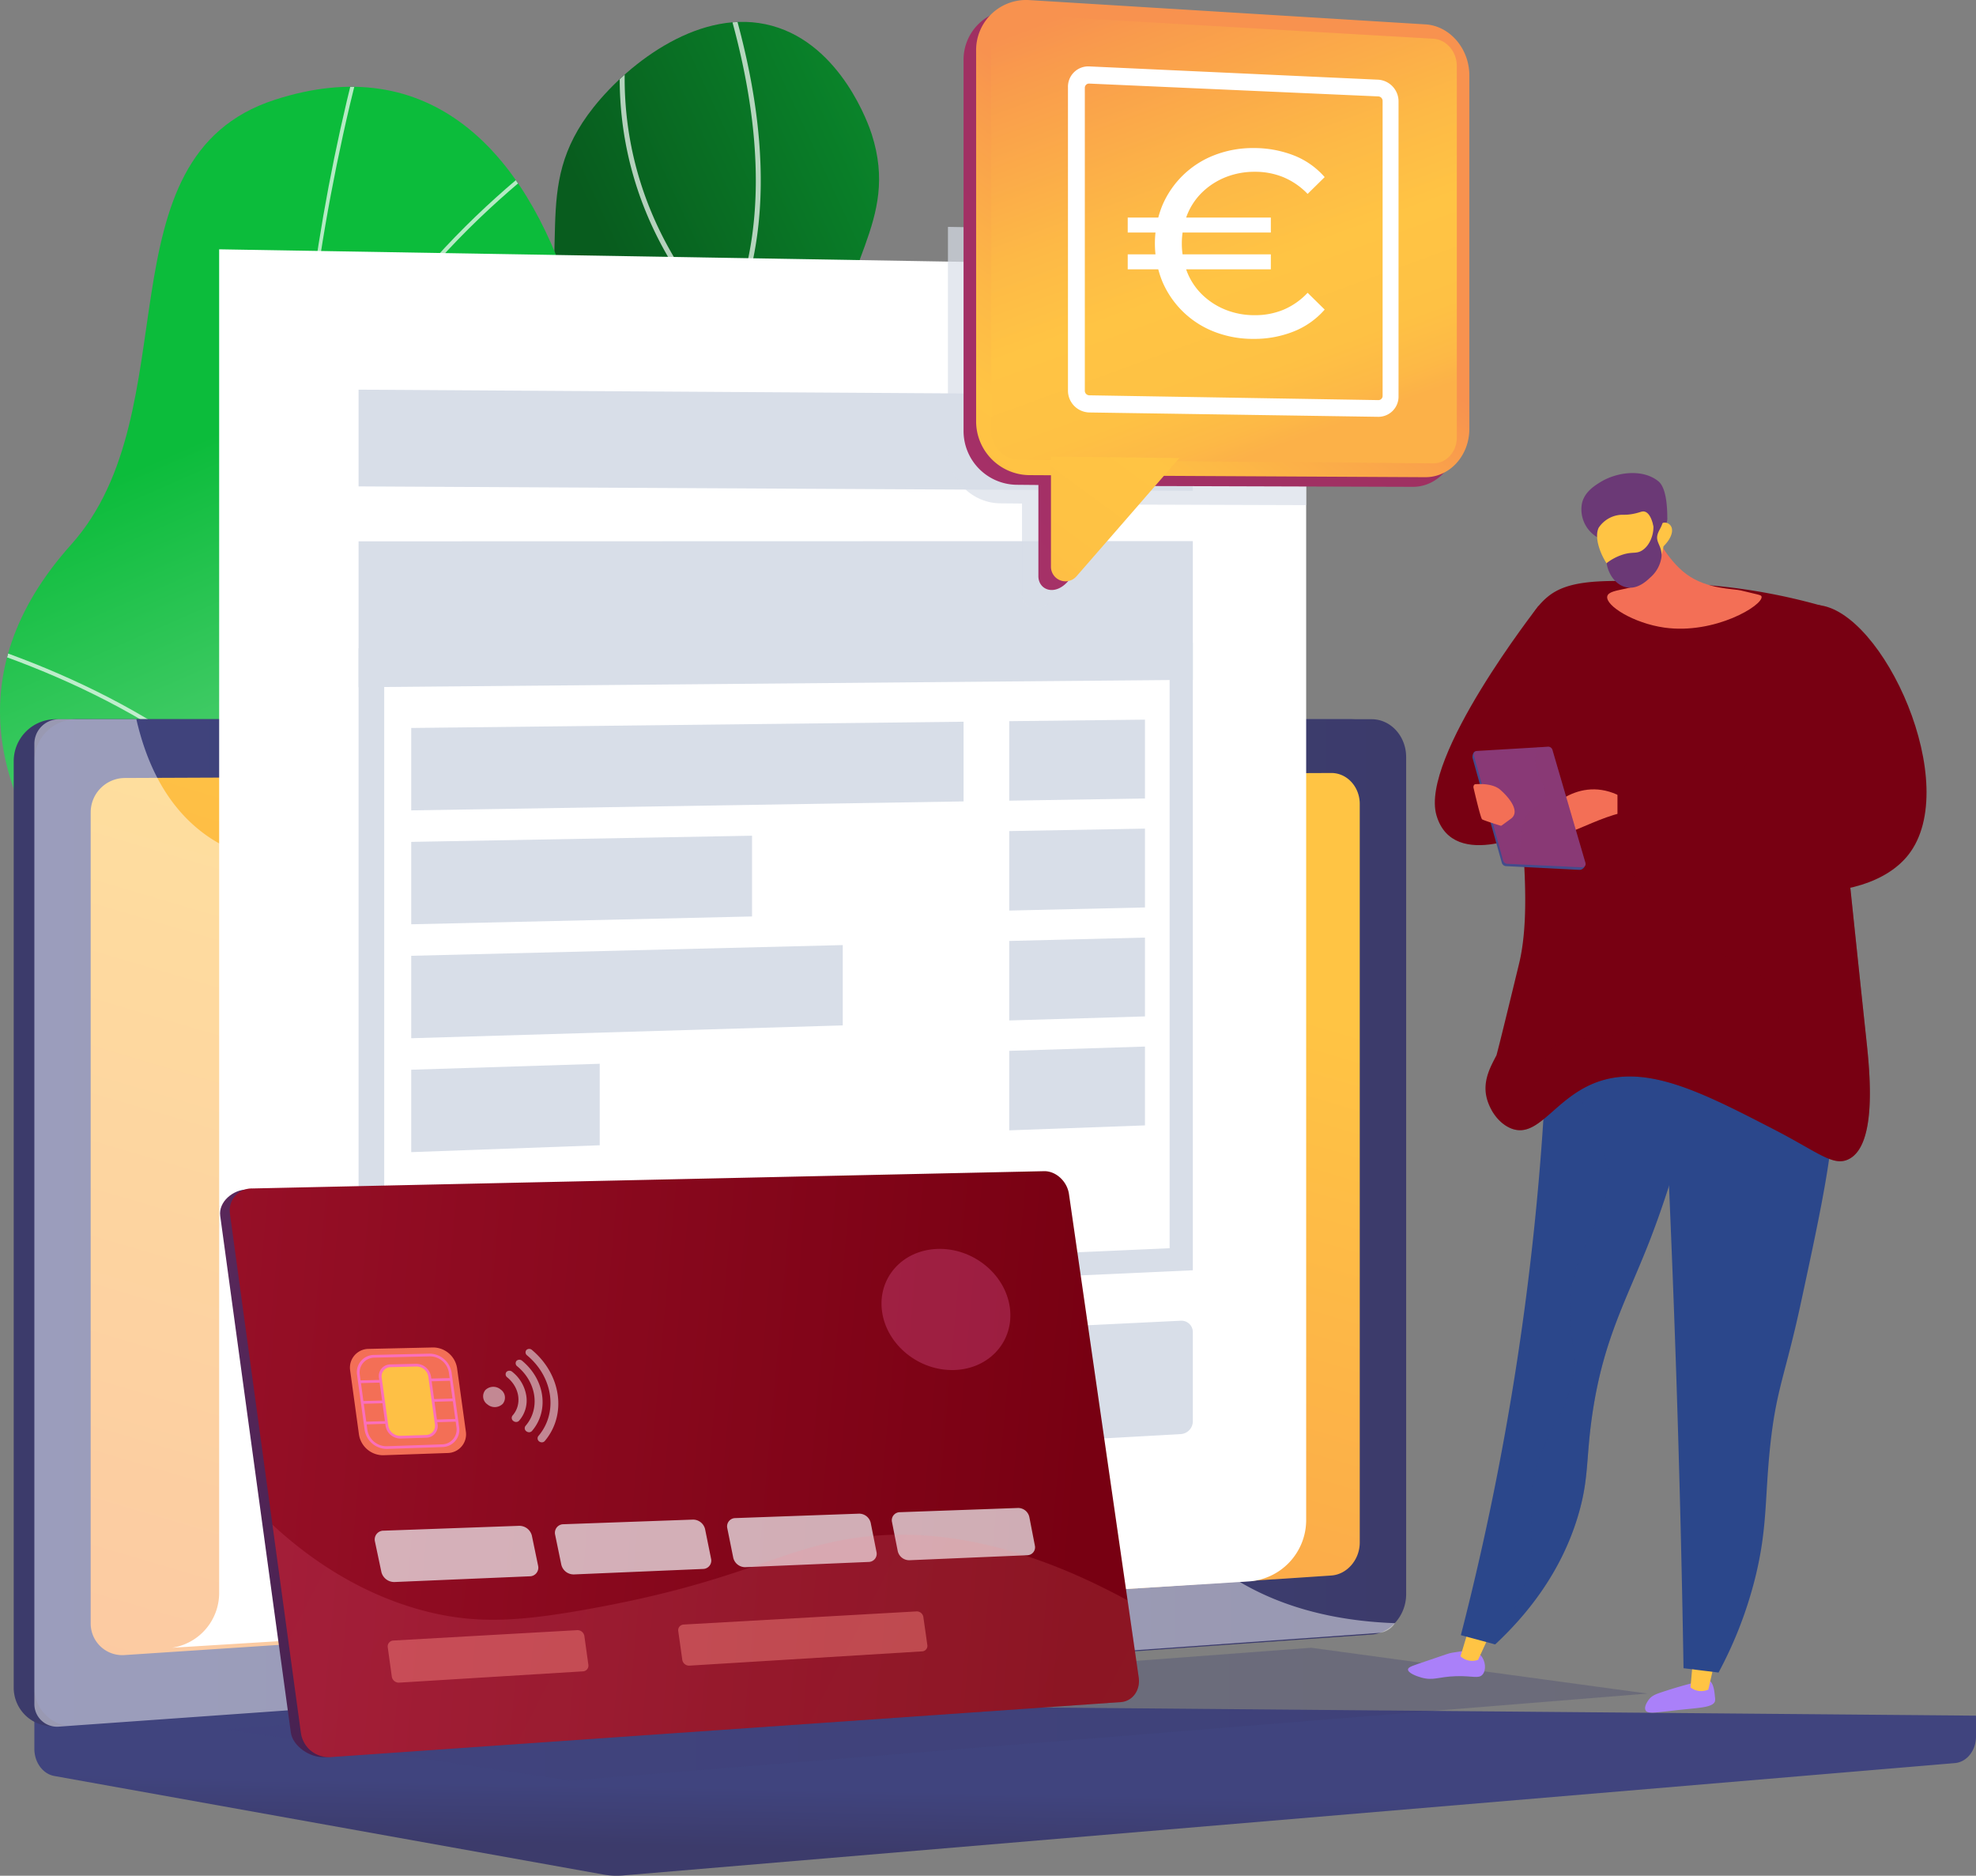
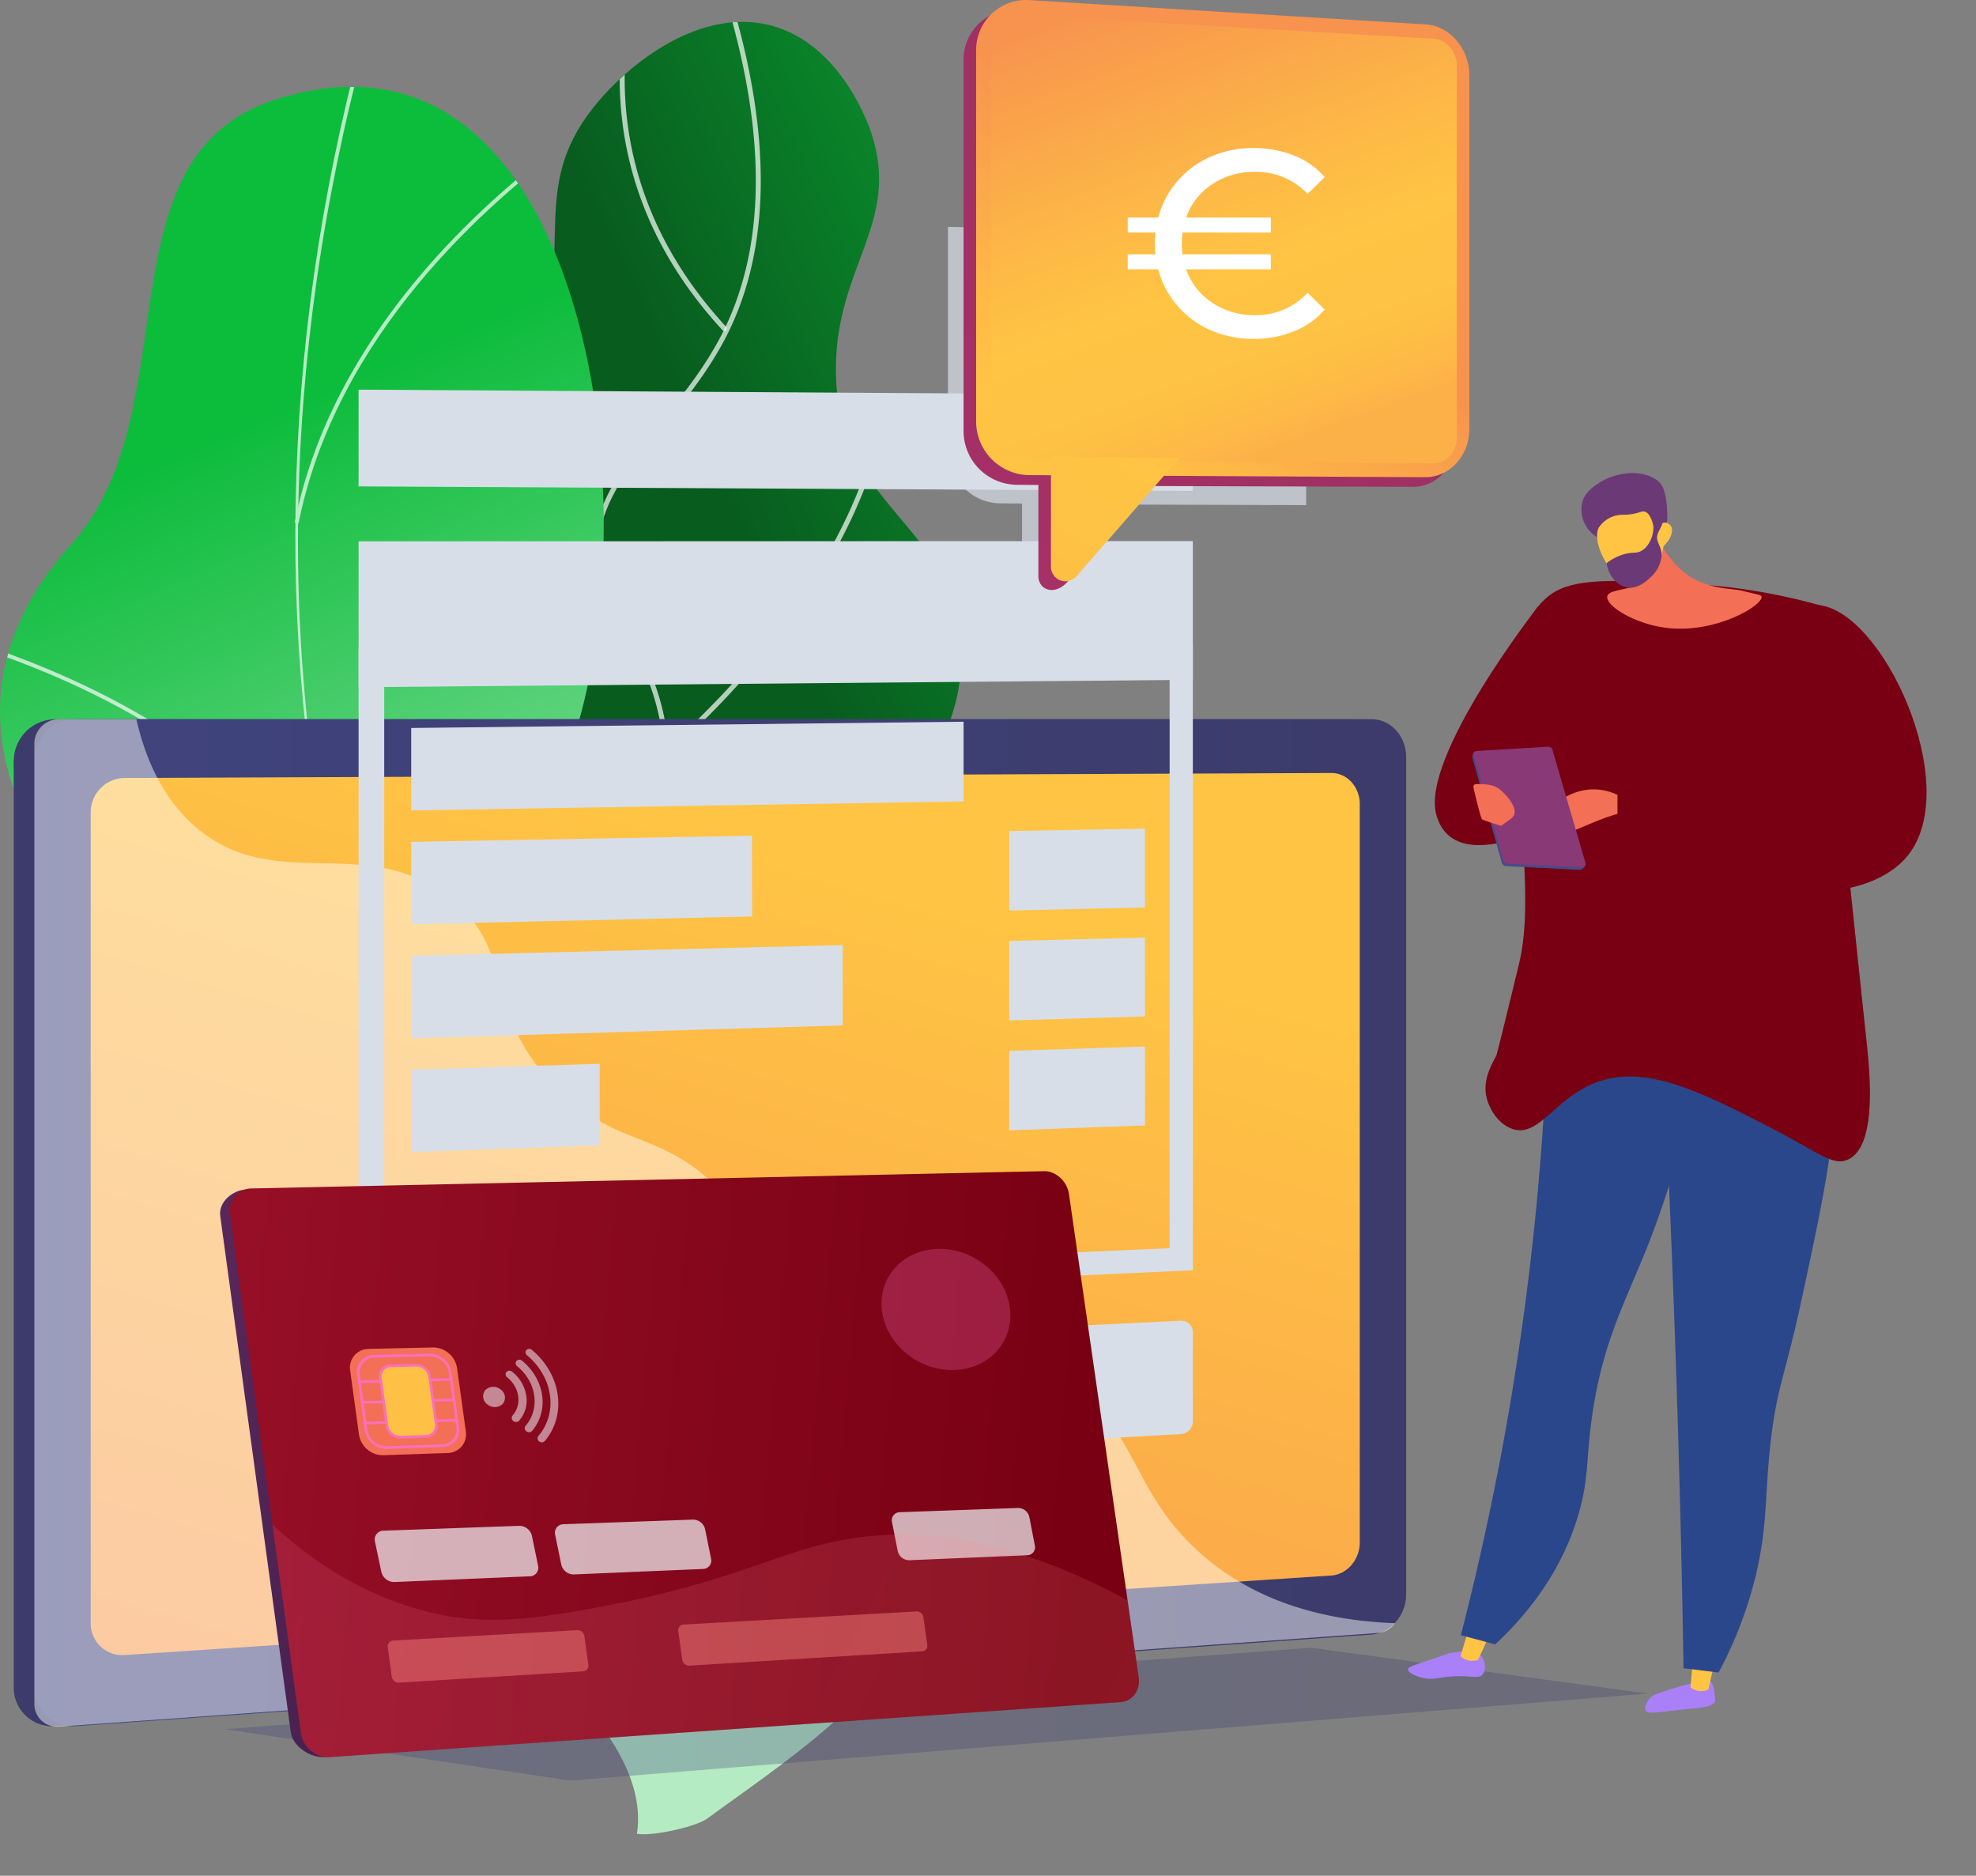
<svg xmlns="http://www.w3.org/2000/svg" xmlns:xlink="http://www.w3.org/1999/xlink" width="539" height="511.542" viewBox="0 0 539 511.542">
  <rect x="0" y="0" width="539" height="511.542" fill="#808080" stroke="none" />
  <defs>
    <linearGradient id="linear-gradient" x1="0.734" y1="0.401" x2="1.267" y2="-0.166" gradientUnits="objectBoundingBox">
      <stop offset="0" stop-color="#085c1e" />
      <stop offset="1" stop-color="#0cbc3b" />
    </linearGradient>
    <linearGradient id="linear-gradient-2" x1="0.383" y1="0.207" x2="0.498" y2="0.686" gradientUnits="objectBoundingBox">
      <stop offset="0" stop-color="#0cbc3b" />
      <stop offset="1" stop-color="#b5ebc3" />
    </linearGradient>
    <clipPath id="clip-path">
      <path id="Tracciato_45158" data-name="Tracciato 45158" d="M1016.853,1057.963c19.6-13.84,23.1-50.094,18.305-74.424-5.6-28.406-20.275-29.158-22.914-51.59-4.913-41.764,43.936-56.283,42.322-98.793-1.319-34.752-34.466-38.236-34.176-76.786.21-27.817,17.568-39.375,9.772-63.648-.667-2.074-8.177-24.349-27.2-29.557-19.2-5.254-38.9,9.952-48.647,22.2-18.009,22.644-4.679,38.556-16.177,73.232-15.656,47.209-49.634,45.658-53.976,82.8-3.586,30.674,18.756,38.807,14.1,72.738-4.321,31.507-25.154,35.944-26.029,57.42-2.012,49.406,104.637,114.632,144.615,86.4Z" transform="translate(-872.21 -662.097)" fill="url(#linear-gradient)" />
    </clipPath>
    <clipPath id="clip-path-2">
      <path id="Tracciato_45165" data-name="Tracciato 45165" d="M647.226,1226.978c4.977.707,16.427-2.146,19.106-4.12,17.825-13.138,52.793-35.569,57.686-58.459.835-3.91-15.37-12.229-16.806-16.425-9.046-7.812-12.667-9.96-17.618-21.611-14.617-34.4,51.107-73.253-3.2-108.289-39.784-25.663-80.708-20.818-57.354-87.129s3.76-204.309-80.648-176.863c-48.443,15.752-22.728,84.727-55.518,121.311-31.159,34.764-23.236,72.656,12.893,108.659s8.128,48.28-14.888,83.139c-27.647,41.872,40.863,69.563,73.583,79.647,26.348,8.123,87.96,46.579,82.765,80.14Z" transform="translate(-473.486 -750.518)" fill="url(#linear-gradient-2)" />
    </clipPath>
    <linearGradient id="linear-gradient-5" x1="0.422" y1="0.517" x2="0.352" y2="0.841" gradientUnits="objectBoundingBox">
      <stop offset="0" stop-color="#40447e" />
      <stop offset="1" stop-color="#3c3b6b" />
    </linearGradient>
    <linearGradient id="linear-gradient-6" x1="0.48" y1="0.467" x2="0.372" y2="0.528" xlink:href="#linear-gradient-5" />
    <linearGradient id="linear-gradient-7" x1="0" y1="0.5" x2="1" y2="0.5" xlink:href="#linear-gradient-5" />
    <linearGradient id="linear-gradient-8" x1="0.638" y1="0.133" x2="-0.19" y2="2.082" gradientUnits="objectBoundingBox">
      <stop offset="0" stop-color="#ffc444" />
      <stop offset="1" stop-color="#f36f56" />
    </linearGradient>
    <linearGradient id="linear-gradient-11" x1="-20.404" y1="0.702" x2="-19.924" y2="0.433" gradientUnits="objectBoundingBox">
      <stop offset="0" stop-color="#a81833" />
      <stop offset="1" stop-color="#780012" />
    </linearGradient>
    <linearGradient id="linear-gradient-12" x1="8.126" y1="-1.07" x2="9.122" y2="-1.07" gradientUnits="objectBoundingBox">
      <stop offset="0" stop-color="#aa80f9" />
      <stop offset="1" stop-color="#6165d7" />
    </linearGradient>
    <linearGradient id="linear-gradient-13" x1="32.41" y1="-4.879" x2="33.634" y2="-6.656" xlink:href="#linear-gradient-8" />
    <linearGradient id="linear-gradient-14" x1="13.539" y1="-16.164" x2="14.502" y2="-16.164" xlink:href="#linear-gradient-12" />
    <linearGradient id="linear-gradient-15" x1="29.458" y1="-8.592" x2="30.47" y2="-10.47" xlink:href="#linear-gradient-8" />
    <linearGradient id="linear-gradient-16" x1="-10.04" y1="0.836" x2="-10.841" y2="0.171" gradientUnits="objectBoundingBox">
      <stop offset="0" stop-color="#2b478b" />
      <stop offset="1" stop-color="#233862" />
    </linearGradient>
    <linearGradient id="linear-gradient-17" x1="-11.628" y1="0.836" x2="-12.544" y2="0.171" xlink:href="#linear-gradient-16" />
    <linearGradient id="linear-gradient-18" x1="-17.637" y1="0.574" x2="-18.771" y2="-0.074" xlink:href="#linear-gradient-16" />
    <linearGradient id="linear-gradient-19" x1="-7.509" y1="0.779" x2="-6.913" y2="0.353" xlink:href="#linear-gradient-11" />
    <linearGradient id="linear-gradient-20" x1="-30.832" y1="0.5" x2="-29.832" y2="0.5" xlink:href="#linear-gradient-8" />
    <linearGradient id="linear-gradient-21" x1="-15.412" y1="9.406" x2="-15.629" y2="9.117" gradientUnits="objectBoundingBox">
      <stop offset="0" stop-color="#444b8c" />
      <stop offset="1" stop-color="#26264f" />
    </linearGradient>
    <linearGradient id="linear-gradient-22" x1="-15.966" y1="9.921" x2="-15.445" y2="8.939" gradientUnits="objectBoundingBox">
      <stop offset="0" stop-color="#311944" />
      <stop offset="1" stop-color="#893976" />
    </linearGradient>
    <linearGradient id="linear-gradient-23" x1="-21.852" y1="9.274" x2="-20.349" y2="9.274" xlink:href="#linear-gradient-22" />
    <linearGradient id="linear-gradient-24" x1="-62.603" y1="-0.444" x2="-60.983" y2="1.585" xlink:href="#linear-gradient-8" />
    <linearGradient id="linear-gradient-25" x1="-7.606" y1="0.766" x2="-7" y2="0.258" xlink:href="#linear-gradient-11" />
    <linearGradient id="linear-gradient-26" x1="-16.791" y1="6.462" x2="-16.738" y2="4.396" xlink:href="#linear-gradient-8" />
    <linearGradient id="linear-gradient-27" x1="7.2" y1="4.721" x2="6.522" y2="3.075" gradientUnits="objectBoundingBox">
      <stop offset="0" stop-color="#311944" />
      <stop offset="1" stop-color="#6b3976" />
    </linearGradient>
    <linearGradient id="linear-gradient-28" x1="-45.446" y1="2.196" x2="-45.482" y2="5.274" xlink:href="#linear-gradient-8" />
    <linearGradient id="linear-gradient-29" x1="10.081" y1="4.978" x2="9.061" y2="3.12" xlink:href="#linear-gradient-27" />
    <linearGradient id="linear-gradient-30" x1="-9.652" y1="0.995" x2="-9.545" y2="0.008" xlink:href="#linear-gradient-11" />
    <linearGradient id="linear-gradient-32" x1="0.422" y1="0.883" x2="-0.742" y2="0.718" xlink:href="#linear-gradient-22" />
    <linearGradient id="linear-gradient-33" x1="-0.61" y1="0.769" x2="0.922" y2="0.858" xlink:href="#linear-gradient-11" />
    <linearGradient id="linear-gradient-34" x1="-6.713" y1="0.851" x2="-2.573" y2="3.378" gradientUnits="objectBoundingBox">
      <stop offset="0" stop-color="#f57e53" />
      <stop offset="0" stop-color="#f58152" />
      <stop offset="0.04" stop-color="#f8994d" />
      <stop offset="0.08" stop-color="#fbac49" />
      <stop offset="0.13" stop-color="#fdb946" />
      <stop offset="0.2" stop-color="#fec144" />
      <stop offset="0.32" stop-color="#ffc444" />
      <stop offset="0.45" stop-color="#fdb946" />
      <stop offset="0.69" stop-color="#f99c4c" />
      <stop offset="1" stop-color="#f36f56" />
    </linearGradient>
    <linearGradient id="linear-gradient-35" x1="-6.022" y1="2.226" x2="-5.095" y2="2.226" gradientUnits="objectBoundingBox">
      <stop offset="0" stop-color="#ff9085" />
      <stop offset="1" stop-color="#fb6fbb" />
    </linearGradient>
    <linearGradient id="linear-gradient-36" x1="-6.685" y1="32.118" x2="-5.688" y2="32.118" xlink:href="#linear-gradient-35" />
    <linearGradient id="linear-gradient-37" x1="-6.717" y1="30.806" x2="-5.719" y2="30.806" xlink:href="#linear-gradient-35" />
    <linearGradient id="linear-gradient-38" x1="-6.748" y1="29.679" x2="-5.751" y2="29.679" xlink:href="#linear-gradient-35" />
    <linearGradient id="linear-gradient-39" x1="-10.484" y1="2.701" x2="-9.595" y2="2.701" xlink:href="#linear-gradient-35" />
    <linearGradient id="linear-gradient-40" x1="-0.684" y1="1.187" x2="0.901" y2="1.407" gradientUnits="objectBoundingBox">
      <stop offset="0" stop-color="#fb6fbb" />
      <stop offset="1" stop-color="#ff9085" />
    </linearGradient>
    <linearGradient id="linear-gradient-41" x1="-3.257" y1="3.709" x2="-2.27" y2="3.709" xlink:href="#linear-gradient-40" />
    <linearGradient id="linear-gradient-42" x1="-2.616" y1="3.768" x2="-1.624" y2="3.768" xlink:href="#linear-gradient-40" />
    <linearGradient id="linear-gradient-43" x1="-5.349" y1="1.747" x2="-4.354" y2="1.747" xlink:href="#linear-gradient-35" />
    <linearGradient id="linear-gradient-44" x1="-0.335" y1="1.325" x2="3.133" y2="-2.462" gradientUnits="objectBoundingBox">
      <stop offset="0" stop-color="#ab316d" />
      <stop offset="1" stop-color="#792d3d" />
    </linearGradient>
    <linearGradient id="linear-gradient-45" x1="-0.032" y1="1.208" x2="0.597" y2="0.374" gradientUnits="objectBoundingBox">
      <stop offset="0" stop-color="#fcb148" />
      <stop offset="0.05" stop-color="#fdb946" />
      <stop offset="0.14" stop-color="#fec144" />
      <stop offset="0.32" stop-color="#ffc444" />
      <stop offset="0.48" stop-color="#fdb946" />
      <stop offset="0.78" stop-color="#f99c4c" />
      <stop offset="0.87" stop-color="#f8924f" />
      <stop offset="1" stop-color="#f8924f" />
    </linearGradient>
    <linearGradient id="linear-gradient-46" x1="0.66" y1="0.944" x2="0.229" y2="-0.194" xlink:href="#linear-gradient-45" />
    <linearGradient id="linear-gradient-47" x1="-0.495" y1="1.321" x2="2.887" y2="-3.15" xlink:href="#linear-gradient-45" />
  </defs>
  <g id="Tavola_disegno_31" data-name="Tavola disegno 31" transform="translate(-473.486 -632.315)" style="mix-blend-mode: normal;isolation: isolate">
    <g id="Illustration" transform="translate(473.486 632.315)">
      <g id="Raggruppa_4452" data-name="Raggruppa 4452" transform="translate(0 0)">
        <g id="Raggruppa_4419" data-name="Raggruppa 4419" transform="translate(79.828 5.963)">
          <path id="Tracciato_45152" data-name="Tracciato 45152" d="M1016.853,1057.963c19.6-13.84,23.1-50.094,18.305-74.424-5.6-28.406-20.275-29.158-22.914-51.59-4.913-41.764,43.936-56.283,42.322-98.793-1.319-34.752-34.466-38.236-34.176-76.786.21-27.817,17.568-39.375,9.772-63.648-.667-2.074-8.177-24.349-27.2-29.557-19.2-5.254-38.9,9.952-48.647,22.2-18.009,22.644-4.679,38.556-16.177,73.232-15.656,47.209-49.634,45.658-53.976,82.8-3.586,30.674,18.756,38.807,14.1,72.738-4.321,31.507-25.154,35.944-26.029,57.42-2.012,49.406,104.637,114.632,144.615,86.4Z" transform="translate(-872.21 -662.097)" fill="url(#linear-gradient)" />
          <g id="Raggruppa_4418" data-name="Raggruppa 4418" clip-path="url(#clip-path)">
            <g id="Raggruppa_4417" data-name="Raggruppa 4417" transform="translate(34.81 -31.291)">
              <g id="Raggruppa_4412" data-name="Raggruppa 4412" transform="translate(13.716 19.554)" opacity="0.7" style="mix-blend-mode: soft-light;isolation: isolate">
                <path id="Tracciato_45153" data-name="Tracciato 45153" d="M1182.439,1034.288a.675.675,0,0,1-.34-.092,142.468,142.468,0,0,1-45.562-42.15c-11.228-16.279-22.834-33.111-21.9-54.163.713-16.017,8.165-24.574,17.6-35.407,9-10.329,20.191-23.182,28.025-46.989,4.471-13.588,10.036-30.5,5.746-50.747-2.49-11.75-7.087-18.4-11.146-24.267-4.248-6.144-7.918-11.45-7.218-20.553,1.123-14.583,8.911-23.9,17.931-34.68,5.47-6.541,11.124-13.3,16.083-22.085,13.941-24.69,14.311-57.93,1.1-98.8a.674.674,0,1,1,1.283-.414c13.332,41.239,12.926,74.84-1.209,99.872-5.019,8.889-10.715,15.7-16.223,22.287-8.869,10.607-16.529,19.767-17.62,33.919-.665,8.627,2.709,13.506,6.981,19.685,4.128,5.97,8.809,12.739,11.356,24.754,4.365,20.6-1.261,37.705-5.784,51.448-7.918,24.065-19.212,37.033-28.288,47.454-9.262,10.635-16.579,19.034-17.27,34.58-.917,20.6,10.561,37.241,21.659,53.334a141.2,141.2,0,0,0,45.137,41.756.674.674,0,0,1-.342,1.255Z" transform="translate(-1114.585 -603.477)" fill="#fff" />
              </g>
              <g id="Raggruppa_4413" data-name="Raggruppa 4413" transform="translate(66.499 128.771)" opacity="0.7" style="mix-blend-mode: soft-light;isolation: isolate">
                <path id="Tracciato_45154" data-name="Tracciato 45154" d="M1378.9,1251.335a.673.673,0,0,1-.448-1.175c31.175-27.855,45.822-53.7,52.621-70.474,7.362-18.167,7.36-29.9,7.358-30.017a.673.673,0,0,1,.669-.679h.006a.675.675,0,0,1,.675.669c0,.484.018,12.057-7.422,30.448-6.847,16.928-21.6,43-53.005,71.058a.673.673,0,0,1-.448.172Z" transform="translate(-1378.223 -1148.99)" fill="#fff" />
              </g>
              <g id="Raggruppa_4414" data-name="Raggruppa 4414" transform="translate(0 152.226)" opacity="0.7" style="mix-blend-mode: soft-light;isolation: isolate">
                <path id="Tracciato_45155" data-name="Tracciato 45155" d="M1098.252,1405.262a.675.675,0,0,1-.427-.152c-17.4-14.217-30.632-30.344-39.325-47.932a119.18,119.18,0,0,1-12.131-44.7c-1.858-26.534,5.73-45.722,5.808-45.912a.675.675,0,0,1,1.251.5c-.076.188-7.56,19.138-5.708,45.377,1.706,24.2,11.932,59.734,50.961,91.622a.675.675,0,0,1-.427,1.2Z" transform="translate(-1046.077 -1266.143)" fill="#fff" />
              </g>
              <g id="Raggruppa_4415" data-name="Raggruppa 4415" transform="translate(23.021 296.275)" opacity="0.7" style="mix-blend-mode: soft-light;isolation: isolate">
                <path id="Tracciato_45156" data-name="Tracciato 45156" d="M1161.738,2080.212a.674.674,0,0,1-.19-1.321c45.966-13.486,69.937-37.99,81.952-56.171,13-19.671,15.174-36.328,15.194-36.494a.674.674,0,1,1,1.337.164c-.022.168-2.238,17.14-15.408,37.073-12.139,18.369-36.338,43.121-82.7,56.721a.7.7,0,0,1-.19.028Z" transform="translate(-1161.064 -1985.634)" fill="#fff" />
              </g>
              <g id="Raggruppa_4416" data-name="Raggruppa 4416" transform="translate(54.405)" opacity="0.7" style="mix-blend-mode: soft-light;isolation: isolate">
                <path id="Tracciato_45157" data-name="Tracciato 45157" d="M1346.33,621.365a.674.674,0,0,1-.5-.216c-26.292-28.51-29.493-58.255-27.549-78.19a102.181,102.181,0,0,1,10.637-36.81.675.675,0,0,1,1.173.667,100.715,100.715,0,0,0-10.473,36.33c-1.9,19.647,1.269,48.967,27.2,77.091a.676.676,0,0,1-.038.953.667.667,0,0,1-.456.178Z" transform="translate(-1317.818 -505.808)" fill="#fff" />
              </g>
            </g>
          </g>
        </g>
        <g id="Raggruppa_4423" data-name="Raggruppa 4423" transform="translate(0 23.665)">
          <path id="Tracciato_45159" data-name="Tracciato 45159" d="M647.226,1226.978c4.977.707,16.427-2.146,19.106-4.12,17.825-13.138,52.793-35.569,57.686-58.459.835-3.91-15.37-12.229-16.806-16.425-9.046-7.812-12.667-9.96-17.618-21.611-14.617-34.4,51.107-73.253-3.2-108.289-39.784-25.663-80.708-20.818-57.354-87.129s3.76-204.309-80.648-176.863c-48.443,15.752-22.728,84.727-55.518,121.311-31.159,34.764-23.236,72.656,12.893,108.659s8.128,48.28-14.888,83.139c-27.647,41.872,40.863,69.563,73.583,79.647,26.348,8.123,87.96,46.579,82.765,80.14Z" transform="translate(-473.486 -750.518)" fill="url(#linear-gradient-2)" />
          <g id="Raggruppa_4422" data-name="Raggruppa 4422" clip-path="url(#clip-path-2)">
            <g id="Raggruppa_4421" data-name="Raggruppa 4421" transform="translate(-7 -11.98)" opacity="0.7" style="mix-blend-mode: soft-light;isolation: isolate">
              <g id="Raggruppa_4420" data-name="Raggruppa 4420">
                <path id="Tracciato_45160" data-name="Tracciato 45160" d="M1015.851,1147.545l.707-.8c-123.479-108.932-168.951-279.32-121.633-455.786l-1.033-.278c-22.425,83.633-23.971,169.163-4.469,247.344,20.5,82.192,64.219,154.643,126.428,209.523Z" transform="translate(-788.295 -690.68)" fill="#fcfdfe" />
                <path id="Tracciato_45161" data-name="Tracciato 45161" d="M492.8,2407.635c44.987-2.144,114.083,16.539,154.025,41.647l.569-.9c-40.1-25.207-109.472-43.962-154.644-41.81l.05,1.067Z" transform="translate(-481.893 -2062.897)" fill="#fcfdfe" />
                <path id="Tracciato_45162" data-name="Tracciato 45162" d="M1407.209,2243.063l.9-.575c-13.174-20.684-15.384-47.235-6.571-78.912,6.463-23.228,18.591-48.619,36.054-75.473l-.9-.583c-17.518,26.944-29.7,52.437-36.186,75.769C1391.611,2195.271,1393.865,2222.111,1407.209,2243.063Z" transform="translate(-1203.648 -1807.86)" fill="#fcfdfe" />
                <path id="Tracciato_45163" data-name="Tracciato 45163" d="M537.311,1579.872l.931-.526c-22.826-40.266-66.648-61.452-99.39-72.135l-.332,1.017C471.082,1518.85,514.656,1539.9,537.311,1579.872Z" transform="translate(-438.52 -1343.733)" fill="#fcfdfe" />
                <path id="Tracciato_45164" data-name="Tracciato 45164" d="M875.03,924.37l1.049.208c10.209-51.135,51.254-87.347,74.81-104.381l-.627-.867c-23.685,17.126-64.952,53.544-75.233,105.038Z" transform="translate(-787.637 -793.573)" fill="#fcfdfe" />
              </g>
            </g>
          </g>
        </g>
        <g id="Raggruppa_4432" data-name="Raggruppa 4432" transform="translate(3.739 67.992)">
          <g id="Raggruppa_4425" data-name="Raggruppa 4425" transform="translate(0 128.15)">
-             <path id="Tracciato_45166" data-name="Tracciato 45166" d="M1049.919,2950.893,520.29,2946.28v13.648c0,3.7,2.31,6.855,5.438,7.416L675.49,2994.22a20.582,20.582,0,0,0,5.374.252l363.3-30.642c3.243-.274,5.756-3.434,5.756-7.24Z" transform="translate(-514.658 -2679.145)" fill="url(#linear-gradient-5)" />
            <g id="Raggruppa_4424" data-name="Raggruppa 4424">
              <path id="Tracciato_45167" data-name="Tracciato 45167" d="M856.927,1861.633,503.622,1886.6A10.522,10.522,0,0,1,492.16,1876V1623.424a11.444,11.444,0,0,1,11.462-11.414H856.927c5.209,0,9.42,4.621,9.42,10.319v228.321c0,5.7-4.21,10.617-9.42,10.985Z" transform="translate(-492.16 -1612.008)" fill="url(#linear-gradient-6)" />
              <path id="Tracciato_45168" data-name="Tracciato 45168" d="M885.067,1861.633,531.762,1886.6A10.522,10.522,0,0,1,520.3,1876V1623.424a11.442,11.442,0,0,1,11.462-11.414H885.067c5.209,0,9.42,4.621,9.42,10.319v228.321c0,5.7-4.21,10.617-9.42,10.985Z" transform="translate(-514.666 -1612.008)" fill="url(#linear-gradient-7)" />
              <path id="Tracciato_45169" data-name="Tracciato 45169" d="M935.444,1904.12l-329.068,21.689a8.623,8.623,0,0,1-9.326-8.7V1695.979a9.373,9.373,0,0,1,9.326-9.358l329.068-1.361c4.3-.018,7.772,3.768,7.772,8.455v201.406C943.216,1899.808,939.74,1903.838,935.444,1904.12Z" transform="translate(-576.05 -1670.592)" fill="url(#linear-gradient-8)" />
              <path id="Tracciato_45170" data-name="Tracciato 45170" d="M1489.706,1629.546a4.072,4.072,0,1,1-4.064-4.246A4.176,4.176,0,0,1,1489.706,1629.546Z" transform="translate(-1283.481 -1622.637)" fill="#fff" />
              <path id="Tracciato_45171" data-name="Tracciato 45171" d="M799.934,1792.353c-27.236-14.655-48.653,3.914-69.32-14.407-12.531-11.108-6.379-19.39-21.8-35.99-17.078-18.385-28.2-12.2-45.357-28.752-21.7-20.922-10.847-37.2-29.539-52.22-22.676-18.223-47.131-1.357-68.718-18.834-9.31-7.538-14.419-18.5-17.086-30.149H527a6.7,6.7,0,0,0-6.707,6.7v261.812a6.164,6.164,0,0,0,6.707,6.225l360.076-25.559a5.8,5.8,0,0,0,4.341-2.653c-26.36-.961-42.552-9.8-52.9-18.932-20.249-17.871-16.737-35.493-38.574-47.241Z" transform="translate(-514.658 -1612)" fill="#fff" opacity="0.48" style="mix-blend-mode: soft-light;isolation: isolate" />
            </g>
            <path id="Tracciato_45172" data-name="Tracciato 45172" d="M876.242,2852.865,520.29,2879.147,675.492,2907a20.583,20.583,0,0,0,5.374.252l369.054-31.129-168.014-23.078a26.9,26.9,0,0,0-5.662-.178Z" transform="translate(-514.658 -2604.374)" fill="url(#linear-gradient-7)" />
            <path id="Tracciato_45173" data-name="Tracciato 45173" d="M779.71,2899.025l296.342-22.205,91.716,12.495-293.789,23.737Z" transform="translate(-722.14 -2623.592)" opacity="0.3" fill="url(#linear-gradient-7)" style="mix-blend-mode: multiply;isolation: isolate" />
          </g>
-           <path id="Tracciato_45174" data-name="Tracciato 45174" d="M1017.2,976.917v341.717a16.782,16.782,0,0,1-15.893,16.593l-2.883.178L707.83,1353.3a15.11,15.11,0,0,0,12.861-14.884V971.92l198.652,3.346,97.854,1.65Z" transform="translate(-664.651 -971.92)" fill="#fff" />
          <g id="Raggruppa_4431" data-name="Raggruppa 4431" transform="translate(94.072 38.278)">
            <path id="Tracciato_45175" data-name="Tracciato 45175" d="M1189.6,1407.216l-227.56,2.022V1369.45l227.56-.06Z" transform="translate(-962.038 -1328.091)" fill="#d8dee8" />
            <g id="Raggruppa_4426" data-name="Raggruppa 4426" transform="translate(14.361 89.99)">
              <path id="Tracciato_45176" data-name="Tracciato 45176" d="M1184.425,1637.129l-150.665,2.443V1617.1l150.665-1.706Z" transform="translate(-1033.76 -1614.829)" fill="#d8dee8" />
-               <path id="Tracciato_45177" data-name="Tracciato 45177" d="M1885.533,1634.088l-37.023.6v-21.681l37.023-.418Z" transform="translate(-1685.39 -1612.59)" fill="#d8dee8" />
            </g>
            <g id="Raggruppa_4427" data-name="Raggruppa 4427" transform="translate(14.361 119.709)">
              <path id="Tracciato_45178" data-name="Tracciato 45178" d="M1126.725,1792.721l-92.965,2.134V1772.38l92.965-1.68Z" transform="translate(-1033.76 -1768.764)" fill="#d8dee8" />
              <path id="Tracciato_45179" data-name="Tracciato 45179" d="M1885.533,1782.529l-37.023.849V1761.7l37.023-.669Z" transform="translate(-1685.39 -1761.03)" fill="#d8dee8" />
            </g>
            <g id="Raggruppa_4428" data-name="Raggruppa 4428" transform="translate(14.361 149.426)">
              <path id="Tracciato_45180" data-name="Tracciato 45180" d="M1151.469,1941.581l-117.709,3.5V1922.6l117.709-2.921Z" transform="translate(-1033.76 -1917.634)" fill="#d8dee8" />
              <path id="Tracciato_45181" data-name="Tracciato 45181" d="M1885.533,1930.958l-37.023,1.1v-21.679l37.023-.919Z" transform="translate(-1685.39 -1909.46)" fill="#d8dee8" />
            </g>
            <g id="Raggruppa_4429" data-name="Raggruppa 4429" transform="translate(14.361 179.145)">
              <path id="Tracciato_45182" data-name="Tracciato 45182" d="M1085.176,2103.575l-51.416,1.874v-22.476l51.416-1.624Z" transform="translate(-1033.76 -2076.655)" fill="#d8dee8" />
              <path id="Tracciato_45183" data-name="Tracciato 45183" d="M1885.533,2079.4l-37.023,1.349v-21.679l37.023-1.169Z" transform="translate(-1685.39 -2057.9)" fill="#d8dee8" />
            </g>
            <path id="Tracciato_45184" data-name="Tracciato 45184" d="M962.04,1509.424V1689.41l114.127-5.2,113.435-5.169V1507.92l-227.562,1.5Zm221.227,163.6-109.484,4.831-104.753,4.623V1515.992l214.24-1.718v158.746Z" transform="translate(-962.038 -1438.886)" fill="#d8dee8" />
            <g id="Raggruppa_4430" data-name="Raggruppa 4430" transform="translate(0 253.913)">
              <path id="Tracciato_45185" data-name="Tracciato 45185" d="M1069.821,2459.65l-104.159,5.067a3.759,3.759,0,0,0-3.632,3.62v25.607a3.314,3.314,0,0,0,3.632,3.241l104.159-5.8a3.653,3.653,0,0,0,3.464-3.554v-24.988a3.219,3.219,0,0,0-3.464-3.191Z" transform="translate(-962.03 -2453.982)" fill="#d8dee8" />
              <path id="Tracciato_45186" data-name="Tracciato 45186" d="M1673.851,2431.35l-98.789,4.807a3.605,3.605,0,0,0-3.442,3.52v24.93a3.181,3.181,0,0,0,3.442,3.161l98.789-5.5a3.511,3.511,0,0,0,3.287-3.456v-24.344a3.1,3.1,0,0,0-3.287-3.113Z" transform="translate(-1449.575 -2431.35)" fill="#d8dee8" />
            </g>
            <path id="Tracciato_45187" data-name="Tracciato 45187" d="M1189.6,1190.7l-227.56-1.211V1163.11l227.56,1.432Z" transform="translate(-962.038 -1163.11)" fill="#d8dee8" />
          </g>
        </g>
        <g id="Raggruppa_4437" data-name="Raggruppa 4437" transform="translate(384.068 129.012)">
          <path id="Tracciato_45188" data-name="Tracciato 45188" d="M2462.752,1451.832l-6.17,1.233s-32.4,41.345-27.769,57.08,27.769,3.7,27.769,3.7l6.17-62.017Z" transform="translate(-2421.044 -1416.768)" fill="url(#linear-gradient-11)" />
          <path id="Tracciato_45189" data-name="Tracciato 45189" d="M2732.523,2921.027c1.041.847,1.233,2.959,1.357,4.34a3.45,3.45,0,0,1,.016,1.143c-.5,1.59-3.586,1.758-8.423,2.25-7.642.781-9.916,1.382-10.513.244-.561-1.065.8-2.811.949-3,.821-1.035,1.828-1.409,3.778-2.052,3.606-1.187,6.04-1.836,6.779-2.032,4.6-1.229,5.376-1.449,6.058-.893Z" transform="translate(-2650.156 -2591.585)" fill="url(#linear-gradient-12)" />
          <path id="Tracciato_45190" data-name="Tracciato 45190" d="M2777.465,2887.32l-.765,8.707a4.728,4.728,0,0,0,4.861.6l1.964-8.559Z" transform="translate(-2699.643 -2564.859)" fill="url(#linear-gradient-13)" />
          <path id="Tracciato_45191" data-name="Tracciato 45191" d="M2411.7,2882.422c1.247,1.377,1.532,3.916.447,5.166-1.067,1.229-2.671.308-7.219.442-4.873.146-6.145,1.3-9.456.382-1.337-.37-3.7-1.267-3.656-2.222.032-.673,1.233-1.019,5.251-2.365,5.7-1.91,5.678-2.014,6.887-2.214,3.041-.5,6.1-1.009,7.744.809Z" transform="translate(-2391.817 -2559.917)" fill="url(#linear-gradient-14)" />
          <path id="Tracciato_45192" data-name="Tracciato 45192" d="M2465.775,2847.85l-2.445,8.128a4.728,4.728,0,0,0,4.8.969l3.63-7.89Z" transform="translate(-2449.012 -2533.292)" fill="url(#linear-gradient-15)" />
          <path id="Tracciato_45193" data-name="Tracciato 45193" d="M2487.881,1958.58a761.546,761.546,0,0,1-24.061,180.406l9.354,2.517c7.91-7.375,17.889-18.988,22.7-35.395,2.989-10.185,1.992-15.418,3.888-27.943,3.019-19.945,9.132-30.394,15.45-46.476a264.628,264.628,0,0,0,15.989-64.015Z" transform="translate(-2449.404 -1822.062)" fill="url(#linear-gradient-16)" />
          <path id="Tracciato_45194" data-name="Tracciato 45194" d="M2519.4,2089.767c3.129-8.645,6.939-11.306,8.639-20.363,1.484-7.9-.552-10.465-.616-18.513-.126-16.035,7.838-21.346,10.491-34.556,1.438-7.162-7.969-25.244-16.6-40.867q.3-8.64.406-16.888l43.323,9.094a264.718,264.718,0,0,1-15.989,64.015c-6.319,16.083-12.433,26.532-15.45,46.477-1.9,12.527-.9,17.76-3.888,27.943-4.815,16.409-14.793,28.019-22.7,35.4l-.883-.238c7.974-10.393,10.451-19.22,10.8-26.2.362-7.212-1.441-14.5,2.469-25.3Z" transform="translate(-2483.243 -1822.062)" opacity="0.3" fill="url(#linear-gradient-17)" style="mix-blend-mode: multiply;isolation: isolate" />
          <path id="Tracciato_45195" data-name="Tracciato 45195" d="M2733.962,1974.111q2.862,52.119,4.667,106.159,1.34,40.545,1.984,80.052l9.556,1.179a111.207,111.207,0,0,0,9.965-25.719c3.4-13.636,2.613-21.735,4.1-35.867,1.674-15.853,4.1-19.306,8.411-39.3,8.739-40.582,13.11-60.874,3.36-73.5-3.165-4.1-13.086-14.377-42.048-13.006Z" transform="translate(-2665.46 -1834.383)" fill="url(#linear-gradient-18)" />
          <path id="Tracciato_45196" data-name="Tracciato 45196" d="M2588.864,1430.384a163.961,163.961,0,0,0-35.1-5.862c-21.8-1.233-32.708-1.778-39.107,3.233-19.849,15.544-1.039,71.1-8.113,100.3-5.952,24.564-6.17,24.992-6.17,24.992-1.407,2.747-3.686,6.563-2.777,11.108.715,3.576,3.42,7.684,7.1,8.947,7.638,2.629,12.017-9.584,24.684-13.268,13.24-3.85,28.053,3.8,46.785,13.466,11.92,6.154,15.991,10.078,20.169,8.13,8.042-3.75,5.834-24.311,4.937-32.706-3.568-33.359-7.582-72.416-12.4-118.342Z" transform="translate(-2476.253 -1394.255)" fill="url(#linear-gradient-19)" />
          <path id="Tracciato_45197" data-name="Tracciato 45197" d="M2587.009,1714.051c.577-.128,1.6-3.964-.925-5.091-11.416-5.091-20.251,4.989-21.432,8.09l-1.181,3.1s5.67.443,9.186-.739S2582.322,1715.1,2587.009,1714.051Z" transform="translate(-2529.104 -1621.288)" fill="url(#linear-gradient-20)" />
          <g id="Raggruppa_4434" data-name="Raggruppa 4434" transform="translate(17.578 74.633)">
            <g id="Raggruppa_4433" data-name="Raggruppa 4433">
              <path id="Tracciato_45198" data-name="Tracciato 45198" d="M2488.75,1685.412l20.085,1.013c.769.038,1.688-.913,1.5-1.562l-9.382-30.36a1.2,1.2,0,0,0-1.233-.811l-19.262.422c-.627.036-.971,1.273-.8,1.884l7.98,28.548A1.249,1.249,0,0,0,2488.75,1685.412Z" transform="translate(-2479.614 -1652.847)" fill="url(#linear-gradient-21)" />
              <path id="Tracciato_45199" data-name="Tracciato 45199" d="M2490.489,1681.4l20.2.947c.775.036,1.307-.519,1.119-1.167l-9.021-30.886a1.192,1.192,0,0,0-1.239-.809l-19.288,1.141a.984.984,0,0,0-.885,1.257l8,28.65a1.247,1.247,0,0,0,1.119.865Z" transform="translate(-2480.988 -1649.478)" fill="url(#linear-gradient-22)" />
            </g>
            <path id="Tracciato_45200" data-name="Tracciato 45200" d="M2530.507,1662.989c-.6,2.809-3.125,2.2-5.186,5.6-2.617,4.317-.11,8.126-2.507,9.708-.733.482-1.968.773-4.194.19l.573,2.05a1.247,1.247,0,0,0,1.119.865l20.2.947c.775.036,1.307-.519,1.119-1.167L2532.6,1650.3a1.192,1.192,0,0,0-1.239-.809l-2.9.172a11.126,11.126,0,0,0-.557,3.644c.092,4.657,3.3,6.393,2.6,9.684Z" transform="translate(-2510.811 -1649.486)" opacity="0.3" fill="url(#linear-gradient-23)" style="mix-blend-mode: multiply;isolation: isolate" />
          </g>
          <path id="Tracciato_45201" data-name="Tracciato 45201" d="M2480.989,1701.377c-.112-.486.126-.985.489-1.011,1.469-.106,4.879-.148,6.761,1.481,2.445,2.118,5.606,5.982,2.943,7.932l-2.485,1.822a.392.392,0,0,1-.364.07c-.883-.274-4.6-1.442-5.007-1.73-.37-.264-1.788-6.212-2.334-8.563Z" transform="translate(-2463.113 -1615.51)" fill="url(#linear-gradient-24)" />
          <path id="Tracciato_45202" data-name="Tracciato 45202" d="M2517.5,1663.091c2.154-3.734,2.064-9.374,6.787-12.033,2.755-1.552,4.9-.827,8.639-.925,11.142-.3,13.274-7.306,20.98-7.714,11.937-.631,17.668,15.606,24.375,13.268,4.377-1.528,7.2-10.283,4.937-16.97-3.149-9.324-13.941-8.046-28.077-20.672-6.048-5.4-14.723-15.15-12.341-19.438,2.5-4.5,14.377,2.106,23.14-4.629,5.113-3.928,4.461-8.785,8.639-17.586,2.264-4.769,10.555-17.172,22.884-25.533,3.964,37.912,7.368,70.864,10.439,99.582.9,8.395,3.107,28.954-4.937,32.706-4.176,1.948-8.247-1.978-20.169-8.13-18.732-9.67-33.545-17.316-46.785-13.466-12.667,3.682-17.046,15.895-24.684,13.268a10.96,10.96,0,0,1-5.64-5.137c6.813-1.225,10.189-3.774,11.81-6.587Z" transform="translate(-2482.892 -1495.971)" opacity="0.3" fill="url(#linear-gradient-25)" style="mix-blend-mode: multiply;isolation: isolate" />
          <g id="Raggruppa_4436" data-name="Raggruppa 4436" transform="translate(47.274 0)">
            <path id="Tracciato_45203" data-name="Tracciato 45203" d="M2675.23,1344.99c-.014,1.658,4.108,9.962,9.668,13.987,5.61,4.062,12.667,3.842,14.769,4.363,4.875,1.209,5.5,1.175,5.61,1.66.525,2.361-12.769,10.4-26.506,8.465-8.407-1.187-16.055-5.982-15.584-8.5.472-2.535,8.869-1.175,11.372-5.76,1.742-3.189-.21-7.718-2.517-11.468C2674.277,1343.548,2673,1349.174,2675.23,1344.99Z" transform="translate(-2656.115 -1331.318)" fill="url(#linear-gradient-26)" />
            <g id="Raggruppa_4435" data-name="Raggruppa 4435">
              <path id="Tracciato_45204" data-name="Tracciato 45204" d="M2632.3,1294.214a8.845,8.845,0,0,1-4.182-9.244c.707-3.1,3.352-4.751,4.933-5.74,4.587-2.861,11.67-3.736,15.917-.278,2.517,2.048,2.393,8.843,2.435,10.034.046,1.347-.651,2.146-1.061,3.377-.571,1.706-1.448,4.4-2.847,8.885a22.144,22.144,0,0,0-2.663-2.771,19.49,19.49,0,0,0-4.138-2.777c-3.99-1.886-5.624-.034-8.393-1.485Z" transform="translate(-2627.942 -1276.703)" fill="url(#linear-gradient-27)" />
              <path id="Tracciato_45205" data-name="Tracciato 45205" d="M2667.528,1338.5a12,12,0,0,1-7.258,9.342c-5.862,2.324-12.739-10.035-10.389-14.463a7.936,7.936,0,0,1,5.27-3.384c1.322-.226,1.944.072,4.094-.34,1.984-.378,2.39-.811,3.135-.615.933.246,2.074,1.389,2.727,5.646.565-1.614,1.668-2.651,2.8-2.653a2.151,2.151,0,0,1,1.107.378c1.485,1.079,1.037,3.572-1.482,6.086Z" transform="translate(-2645.11 -1318.526)" fill="url(#linear-gradient-28)" />
              <path id="Tracciato_45206" data-name="Tracciato 45206" d="M2672.65,1324.322c-.178.334,1.145.961,1.894,2.378,1.453,2.753.208,7.476-2.561,9.138-1.636.983-2.6.172-5.578,1.215a14.4,14.4,0,0,0-4.026,2.2c.571,3.506,2.865,6.182,5.6,6.631,2.947.484,5.339-1.79,6.339-2.741a9,9,0,0,0,3.039-5.628c.232-3.083-1.818-3.9-1.009-6.3.408-1.207,1.289-2.064,1.554-4.152a8.881,8.881,0,0,0,.066-1.353c-2.2-.859-5.065-1.878-5.323-1.394Z" transform="translate(-2655.485 -1314.686)" fill="url(#linear-gradient-29)" />
            </g>
          </g>
          <path id="Tracciato_45207" data-name="Tracciato 45207" d="M2715.766,1465.925c3.329-5.049,9.952-10,16.045-9.564,17.791,1.283,39.719,49.207,24.684,68.187-11.478,14.489-46.935,15.192-79.295-9.874v-8.331c15.925,2.785,29.125,4.635,38.877,5.862,6.082.767,12.141,1.456,13.268-.925,1.706-3.6-10.475-8.759-15.118-22.215-.641-1.854-4.713-13.654,1.544-23.14Z" transform="translate(-2620.064 -1420.37)" fill="url(#linear-gradient-30)" />
        </g>
        <g id="Raggruppa_4438" data-name="Raggruppa 4438" transform="translate(258.575 61.878)" opacity="0.7" style="mix-blend-mode: multiply;isolation: isolate">
          <path id="Tracciato_45208" data-name="Tracciato 45208" d="M1862.72,943.072v74.188l-45.658-.142-8.651,9.96-12.755,14.663a3.877,3.877,0,0,1-2.26,1.3l-.072.074c-3.646,4.118-8.1,2.3-8.1-1.429v-24.86l-5.916-.054a14.132,14.132,0,0,1-9.454-3.746,14.78,14.78,0,0,1-4.845-11V941.38l97.712,1.692Z" transform="translate(-1765.01 -941.38)" fill="#d8dee8" />
        </g>
        <g id="Raggruppa_4450" data-name="Raggruppa 4450" transform="translate(60.022 319.399)">
          <path id="Tracciato_45209" data-name="Tracciato 45209" d="M773.51,2288.5l1.241,135.5,21.158-1.163Z" transform="translate(-773.465 -2276.315)" opacity="0.1" fill="url(#linear-gradient-7)" style="mix-blend-mode: multiply;isolation: isolate" />
          <g id="Raggruppa_4449" data-name="Raggruppa 4449">
            <path id="Tracciato_45210" data-name="Tracciato 45210" d="M1019.662,2367.861c.495,3.454-1.682,6.459-4.847,6.679l-213.033,15.216c-3.856.268-8.681-2.925-9.2-6.753l-19.25-140.849c-.519-3.8,3.492-7.184,7.366-7.2l213.393-4.409c3.181-.012,6.178,2.779,6.671,6.2Z" transform="translate(-773.283 -2229.967)" fill="url(#linear-gradient-32)" />
            <path id="Tracciato_45211" data-name="Tracciato 45211" d="M1034.438,2365.714c.5,3.474-1.694,6.495-4.879,6.717L813.94,2387.437a7.69,7.69,0,0,1-8.018-6.507l-19.364-141.614a6.022,6.022,0,0,1,6.142-6.961l216-4.715c3.2-.014,6.219,2.795,6.713,6.239l19.026,131.834Z" transform="translate(-783.849 -2227.64)" fill="url(#linear-gradient-33)" />
            <g id="Raggruppa_4439" data-name="Raggruppa 4439" transform="translate(42.186 91.848)" opacity="0.7">
              <path id="Tracciato_45212" data-name="Tracciato 45212" d="M1026.228,2724.506l-36.786,1.558a3.608,3.608,0,0,1-3.61-2.665l-1.782-8.429a2.4,2.4,0,0,1,2.435-2.907l36.885-1.321a3.52,3.52,0,0,1,3.486,2.639l1.714,8.263a2.353,2.353,0,0,1-2.342,2.861Z" transform="translate(-983.993 -2705.867)" fill="#f4f7fa" />
              <path id="Tracciato_45213" data-name="Tracciato 45213" d="M1269.882,2715.723l-35.151,1.488a3.461,3.461,0,0,1-3.448-2.609l-1.7-8.239a2.328,2.328,0,0,1,2.326-2.839l35.245-1.261a3.382,3.382,0,0,1,3.332,2.583l1.638,8.081a2.284,2.284,0,0,1-2.238,2.795Z" transform="translate(-1180.37 -2699.086)" fill="#f4f7fa" />
-               <path id="Tracciato_45214" data-name="Tracciato 45214" d="M1502.741,2707.331l-33.623,1.423a3.329,3.329,0,0,1-3.3-2.553l-1.628-8.056a2.262,2.262,0,0,1,2.224-2.775l33.711-1.208a3.254,3.254,0,0,1,3.189,2.531l1.568,7.906a2.221,2.221,0,0,1-2.142,2.733Z" transform="translate(-1368.01 -2692.608)" fill="#f4f7fa" />
              <path id="Tracciato_45215" data-name="Tracciato 45215" d="M1725.527,2699.293l-32.194,1.364a3.2,3.2,0,0,1-3.155-2.5l-1.558-7.884a2.2,2.2,0,0,1,2.128-2.713l32.276-1.155a3.135,3.135,0,0,1,3.053,2.479l1.5,7.738A2.161,2.161,0,0,1,1725.527,2699.293Z" transform="translate(-1547.508 -2686.402)" fill="#f4f7fa" />
            </g>
            <g id="Raggruppa_4445" data-name="Raggruppa 4445" transform="translate(35.45 48.075)">
              <path id="Tracciato_45216" data-name="Tracciato 45216" d="M977,2496.549l-17.554.607a6.656,6.656,0,0,1-6.649-5.616l-2.4-17.446a5.116,5.116,0,0,1,5.053-5.94l17.57-.388a6.645,6.645,0,0,1,6.531,5.612l2.385,17.228a5.1,5.1,0,0,1-4.935,5.944Z" transform="translate(-950.348 -2467.763)" fill="url(#linear-gradient-34)" />
              <path id="Tracciato_45217" data-name="Tracciato 45217" d="M983.049,2501.679l-15.08.511a6.133,6.133,0,0,1-6.13-5.184l-2.06-14.974a4.715,4.715,0,0,1,4.659-5.484l15.092-.344a6.124,6.124,0,0,1,6.034,5.179l2.048,14.809a4.707,4.707,0,0,1-4.563,5.488Zm-18.509-24.389a4.062,4.062,0,0,0-4.01,4.723l2.06,14.97a5.281,5.281,0,0,0,5.277,4.465l15.08-.507a4.052,4.052,0,0,0,3.93-4.725l-2.05-14.813a5.273,5.273,0,0,0-5.2-4.461l-15.092.348Z" transform="translate(-957.85 -2474.514)" fill="url(#linear-gradient-35)" />
              <g id="Raggruppa_4443" data-name="Raggruppa 4443" transform="translate(2.507 8.346)">
                <g id="Raggruppa_4440" data-name="Raggruppa 4440">
                  <path id="Tracciato_45218" data-name="Tracciato 45218" d="M963.12,2511.939l25.04-.649-25.04.649Z" transform="translate(-963.07 -2510.922)" fill="#f4f7fa" />
                  <path id="Tracciato_45219" data-name="Tracciato 45219" d="M988.012,2510.185l-25.04.655-.1-.745,25.04-.645Z" transform="translate(-962.87 -2509.45)" fill="url(#linear-gradient-36)" />
                </g>
                <g id="Raggruppa_4441" data-name="Raggruppa 4441" transform="translate(0.775 5.568)">
                  <path id="Tracciato_45220" data-name="Tracciato 45220" d="M966.99,2539.809l25.036-.709Z" transform="translate(-966.94 -2538.731)" fill="#f4f7fa" />
                  <path id="Tracciato_45221" data-name="Tracciato 45221" d="M991.878,2538l-25.036.715-.1-.745,25.036-.707Z" transform="translate(-966.74 -2537.26)" fill="url(#linear-gradient-37)" />
                </g>
                <g id="Raggruppa_4442" data-name="Raggruppa 4442" transform="translate(1.55 11.14)">
                  <path id="Tracciato_45222" data-name="Tracciato 45222" d="M970.86,2567.691l25.032-.771Z" transform="translate(-970.81 -2566.553)" fill="#f4f7fa" />
                  <path id="Tracciato_45223" data-name="Tracciato 45223" d="M995.744,2565.827l-25.032.773-.1-.745,25.032-.765Z" transform="translate(-970.61 -2565.09)" fill="url(#linear-gradient-38)" />
                </g>
              </g>
              <g id="Raggruppa_4444" data-name="Raggruppa 4444" transform="translate(7.866 4.457)">
                <path id="Tracciato_45224" data-name="Tracciato 45224" d="M1004.036,2511.3l-6.993.228a3.7,3.7,0,0,1-3.686-3.127l-1.8-13.046a2.846,2.846,0,0,1,2.8-3.307l7-.168a3.711,3.711,0,0,1,3.658,3.133l1.792,12.969A2.853,2.853,0,0,1,1004.036,2511.3Z" transform="translate(-991.15 -2491.505)" fill="#fec045" />
                <path id="Tracciato_45225" data-name="Tracciato 45225" d="M1002.577,2510.187l-6.993.228a4.12,4.12,0,0,1-4.112-3.486l-1.8-13.048a3.167,3.167,0,0,1,3.121-3.688l7-.168a4.13,4.13,0,0,1,4.078,3.492l1.792,12.968a3.177,3.177,0,0,1-3.087,3.7Zm-9.68-19.25a2.515,2.515,0,0,0-2.477,2.927l1.8,13.042a3.271,3.271,0,0,0,3.263,2.767l6.993-.226a2.52,2.52,0,0,0,2.451-2.937l-1.792-12.972a3.279,3.279,0,0,0-3.239-2.773l-7,.17Z" transform="translate(-989.639 -2490.025)" fill="url(#linear-gradient-39)" />
              </g>
            </g>
            <path id="Tracciato_45226" data-name="Tracciato 45226" d="M929.947,2732.368c-18.045,3.189-29.809,3.986-43.782.344-19.368-5.049-33.505-16.133-41.485-23.522l7.778,56.879a7.688,7.688,0,0,0,8.018,6.507L1076.1,2757.57c3.185-.222,5.378-3.245,4.879-6.717l-3.013-21c-33.407-18.217-58.121-19.476-74.9-16.966-20.489,3.067-30.972,12.029-73.114,19.477Z" transform="translate(-830.386 -2612.779)" opacity="0.15" fill="url(#linear-gradient-40)" style="mix-blend-mode: multiply;isolation: isolate" />
            <g id="Raggruppa_4446" data-name="Raggruppa 4446" transform="translate(45.734 120.055)" opacity="0.42" style="mix-blend-mode: multiply;isolation: isolate">
              <path id="Tracciato_45227" data-name="Tracciato 45227" d="M1055,2864.073l-50.17,3.081a1.945,1.945,0,0,1-2-1.652l-1.1-7.974a1.611,1.611,0,0,1,1.522-1.858l50.188-2.831a1.9,1.9,0,0,1,1.924,1.624l1.083,7.79a1.566,1.566,0,0,1-1.445,1.824Z" transform="translate(-1001.716 -2847.722)" fill="url(#linear-gradient-41)" />
              <path id="Tracciato_45228" data-name="Tracciato 45228" d="M1464.119,2838.186l-63.58,3.9a1.883,1.883,0,0,1-1.918-1.614l-1.089-7.782a1.551,1.551,0,0,1,1.439-1.812l63.6-3.588a1.82,1.82,0,0,1,1.82,1.578l1.071,7.552a1.492,1.492,0,0,1-1.347,1.764Z" transform="translate(-1318.272 -2827.288)" fill="url(#linear-gradient-42)" />
            </g>
            <path id="Tracciato_45229" data-name="Tracciato 45229" d="M1709.468,2349.384c1.309,9.154-5.48,16.832-15.126,17.142-9.608.308-18.415-6.813-19.707-15.9s5.414-16.745,15-17.12C1699.267,2333.127,1708.161,2340.234,1709.468,2349.384Z" transform="translate(-1494.05 -2312.297)" opacity="0.26" fill="url(#linear-gradient-43)" style="mix-blend-mode: multiply;isolation: isolate" />
            <g id="Raggruppa_4448" data-name="Raggruppa 4448" transform="translate(71.751 48.469)" opacity="0.53">
              <path id="Tracciato_45230" data-name="Tracciato 45230" d="M1137.026,2526.028a3.105,3.105,0,0,1-4.186.154,2.677,2.677,0,0,1-.547-3.922,3.108,3.108,0,0,1,4.19-.116,2.679,2.679,0,0,1,.543,3.886Z" transform="translate(-1131.662 -2511.048)" fill="#f4f7fa" />
              <g id="Raggruppa_4447" data-name="Raggruppa 4447" transform="translate(6.144)">
                <path id="Tracciato_45231" data-name="Tracciato 45231" d="M1193.982,2495.212a1.191,1.191,0,0,1-.8-.256,1.027,1.027,0,0,1-.206-1.468c5.4-6.339,4.038-16.059-3.075-21.987a1.02,1.02,0,0,1-.2-1.466,1.121,1.121,0,0,1,1.536-.006c8,6.707,9.534,17.664,3.476,24.83a1.019,1.019,0,0,1-.719.35Z" transform="translate(-1184.036 -2469.73)" fill="#f4f7fa" />
                <path id="Tracciato_45232" data-name="Tracciato 45232" d="M1179.74,2504.261a1.219,1.219,0,0,1-.817-.262,1.026,1.026,0,0,1-.206-1.478c4.04-4.669,3.031-11.875-2.27-16.239a1.023,1.023,0,0,1-.206-1.476,1.14,1.14,0,0,1,1.556-.016c6.217,5.147,7.4,13.618,2.675,19.124a1.034,1.034,0,0,1-.731.348Z" transform="translate(-1173.276 -2481.537)" fill="#f4f7fa" />
                <path id="Tracciato_45233" data-name="Tracciato 45233" d="M1165.285,2513.44a1.245,1.245,0,0,1-.829-.27,1.028,1.028,0,0,1-.208-1.488c2.625-2.983,1.976-7.622-1.453-10.409a1.025,1.025,0,0,1-.208-1.485,1.161,1.161,0,0,1,1.578-.026,10.41,10.41,0,0,1,3.836,6.573,8.352,8.352,0,0,1-1.972,6.761A1.032,1.032,0,0,1,1165.285,2513.44Z" transform="translate(-1162.353 -2493.513)" fill="#f4f7fa" />
              </g>
            </g>
          </g>
        </g>
        <g id="Raggruppa_4451" data-name="Raggruppa 4451" transform="translate(262.835)">
          <path id="Tracciato_45234" data-name="Tracciato 45234" d="M1908.76,652.119l-108.073-6.625a13.646,13.646,0,0,0-14.4,13.859V760.312a14.677,14.677,0,0,0,14.4,14.737l6.012.056v24.862c0,3.726,4.417,5.546,8.062,1.424l22.608-26,71.389.216c6.677.062,12.067-5.844,12.067-13.194V666.047c0-7.35-5.39-13.586-12.067-13.931Z" transform="translate(-1786.29 -642.84)" fill="url(#linear-gradient-44)" />
          <path id="Tracciato_45235" data-name="Tracciato 45235" d="M1925.88,762.454l-108.073-.563a14.677,14.677,0,0,1-14.4-14.737V646.194a13.646,13.646,0,0,1,14.4-13.86l108.073,6.625c6.677.344,12.067,6.581,12.067,13.931v96.369c0,7.35-5.39,13.256-12.067,13.194Z" transform="translate(-1799.982 -632.315)" fill="url(#linear-gradient-45)" />
          <path id="Tracciato_45236" data-name="Tracciato 45236" d="M1823.95,765.92V659.777a7.273,7.273,0,0,1,7.668-7.386l112.9,6.535c3.556.178,6.433,3.5,6.433,7.424V767.69c0,3.922-2.877,7.069-6.433,7.031l-112.894-.947a7.826,7.826,0,0,1-7.67-7.854Z" transform="translate(-1816.41 -648.364)" fill="url(#linear-gradient-46)" />
-           <path id="Tracciato_45237" data-name="Tracciato 45237" d="M2013.21,730.938a1.231,1.231,0,0,1,1.137,1.241v80.41a1.143,1.143,0,0,1-1.137,1.171l-78.89-1.309a1.237,1.237,0,0,1-1.2-1.243v-82.6a1.149,1.149,0,0,1,1.2-1.169l78.89,3.5Zm0-4.559-78.89-3.624a5.546,5.546,0,0,0-5.8,5.648V811.13a5.965,5.965,0,0,0,5.8,6l78.89,1.189a5.513,5.513,0,0,0,5.484-5.658V732.37a5.937,5.937,0,0,0-5.484-5.992h0Z" transform="translate(-1900.044 -704.644)" fill="#fff" />
          <path id="Tracciato_45238" data-name="Tracciato 45238" d="M1905.35,1284.235V1254.26l35.035.388-28.083,32.276a3.968,3.968,0,0,1-6.951-2.687Z" transform="translate(-1881.513 -1129.741)" fill="url(#linear-gradient-47)" />
        </g>
      </g>
      <path id="Tracciato_45239" data-name="Tracciato 45239" d="M2009.94,856.99v-4.07h39.039v4.07Zm0,10.032v-4.07h39.039v4.07ZM2044.254,886a28.909,28.909,0,0,1-10.651-1.926,25.306,25.306,0,0,1-14.213-13.7,27.552,27.552,0,0,1,0-20.79,25.306,25.306,0,0,1,14.213-13.7,28.909,28.909,0,0,1,10.651-1.926,29.92,29.92,0,0,1,10.977,2,21.607,21.607,0,0,1,8.433,5.924l-4.653,4.581a19.713,19.713,0,0,0-6.579-4.543,20.234,20.234,0,0,0-7.814-1.49,21.338,21.338,0,0,0-7.924,1.453,19.618,19.618,0,0,0-6.361,4.07,17.667,17.667,0,0,0-4.18,6.216,21.732,21.732,0,0,0,0,15.628,17.7,17.7,0,0,0,4.18,6.216,19.553,19.553,0,0,0,6.361,4.07,21.1,21.1,0,0,0,7.924,1.453,20.048,20.048,0,0,0,7.814-1.49,19.27,19.27,0,0,0,6.579-4.617l4.653,4.581a21.943,21.943,0,0,1-8.433,5.962A28.915,28.915,0,0,1,2044.254,886Z" transform="translate(-1702.328 -793.581)" fill="#fff" />
    </g>
  </g>
</svg>